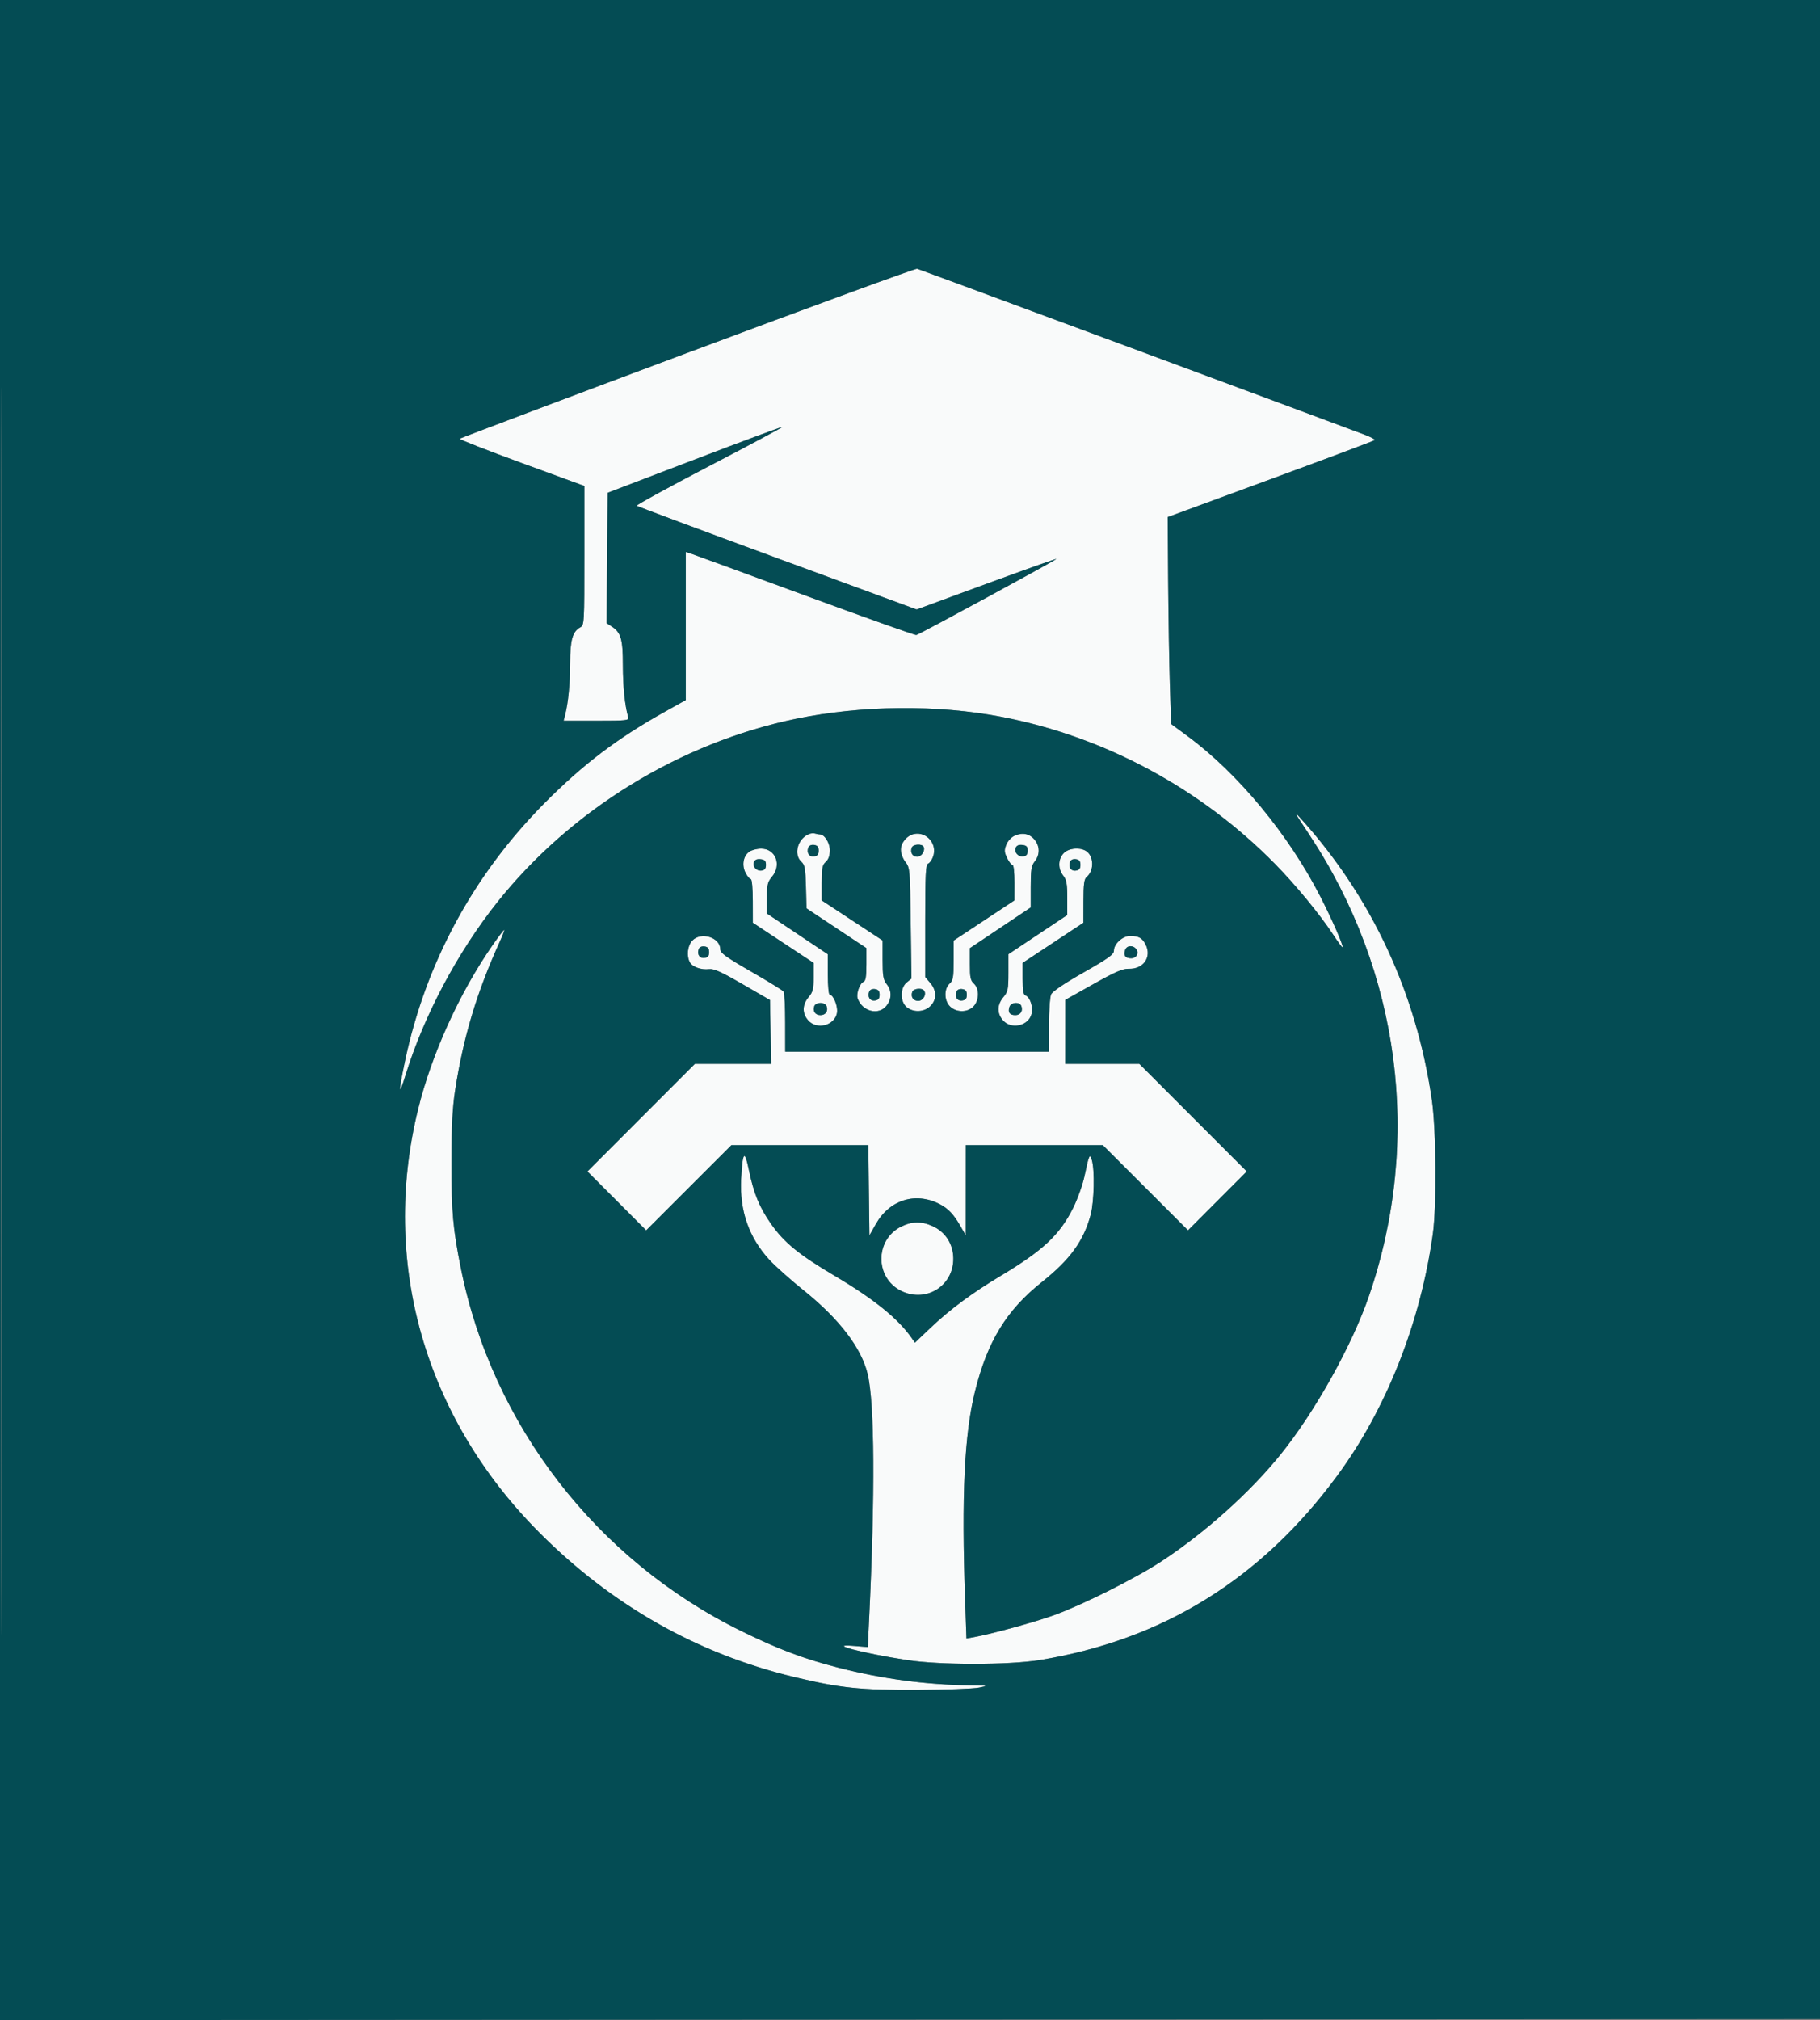
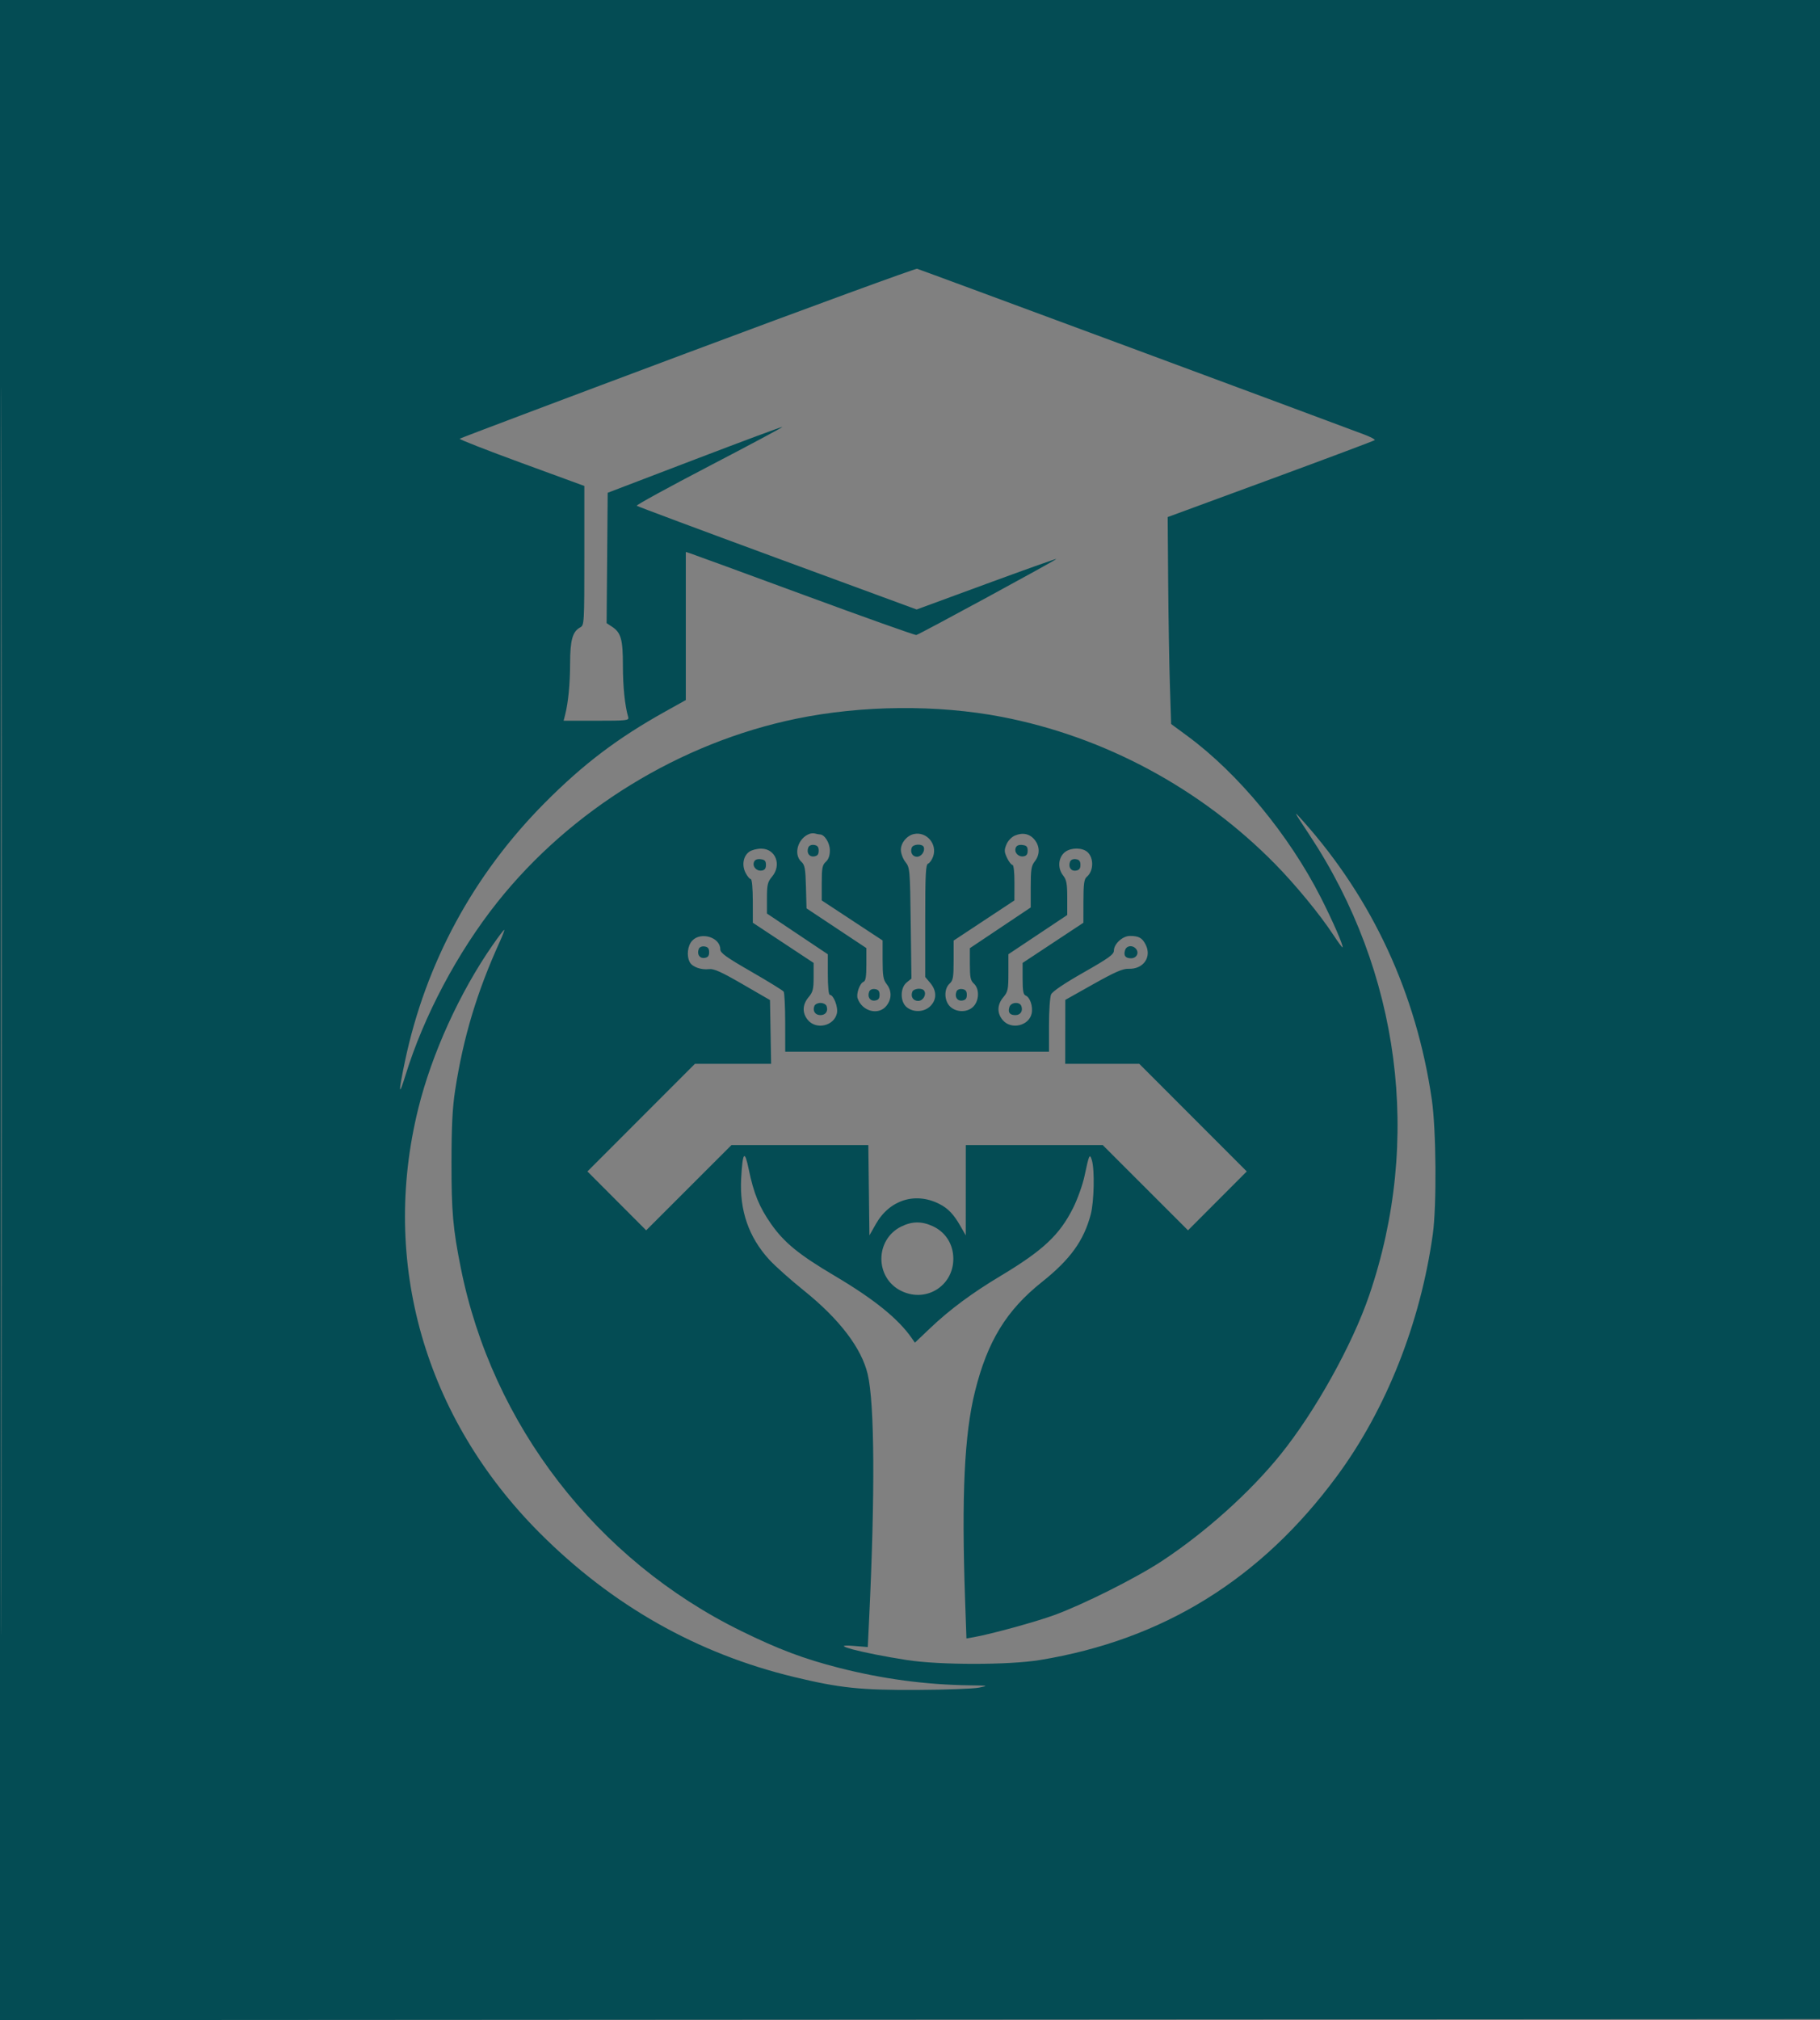
<svg xmlns="http://www.w3.org/2000/svg" width="897" height="995" viewBox="0 0 897 995">
  <rect x="0" y="0" width="897" height="995" fill="#808080" stroke="none" />
-   <path d="M 338.819 173.779 C 277.395 196.741, 226.881 215.785, 226.568 216.099 C 226.254 216.413, 239.948 221.775, 256.999 228.016 L 288 239.361 288 273.646 C 288 306.847, 287.937 307.963, 286.010 308.994 C 282.191 311.038, 281.001 315.227, 280.980 326.700 C 280.961 336.918, 280.065 346.101, 278.488 352.250 L 277.783 355 293.959 355 C 308.893 355, 310.095 354.866, 309.623 353.250 C 307.970 347.595, 307 338.173, 307 327.767 C 307 314.850, 306.069 311.585, 301.537 308.616 L 298.972 306.936 299.236 274.827 L 299.500 242.719 342.394 226.337 C 365.986 217.327, 385.434 210.101, 385.612 210.278 C 385.789 210.456, 369.558 219.129, 349.542 229.551 C 329.526 239.973, 313.453 248.775, 313.825 249.112 C 314.196 249.449, 345.385 261.083, 383.133 274.966 L 451.766 300.207 486.056 287.610 C 504.916 280.682, 520.476 275.143, 520.635 275.302 C 520.965 275.632, 453.326 312.355, 451.618 312.774 C 451.003 312.925, 426.200 304.102, 396.500 293.169 C 366.800 282.235, 341.488 272.969, 340.250 272.577 L 338 271.865 338 308.341 L 338 344.817 327.750 350.532 C 304.295 363.610, 287.468 376.365, 268.500 395.445 C 233.312 430.840, 209.758 474.353, 199.579 522.766 C 196.273 538.490, 196.383 540.864, 199.892 529.500 C 208.893 500.350, 225.530 469.023, 245.033 444.500 C 281.323 398.870, 335.251 365.779, 392.534 353.993 C 424.813 347.351, 462.030 347.014, 493.606 353.076 C 544.281 362.806, 591.794 388.337, 628.368 425.492 C 638.424 435.707, 650.464 450.330, 656.978 460.238 C 659.404 463.927, 661.525 466.808, 661.692 466.641 C 662.275 466.059, 656.764 453.427, 650.942 442 C 635.270 411.238, 610.214 380.927, 585.272 362.558 L 577.204 356.616 576.593 337.558 C 576.257 327.076, 575.873 304.141, 575.741 286.591 L 575.500 254.683 626.227 236.031 C 654.127 225.772, 677.221 217.112, 677.546 216.787 C 677.872 216.462, 675.519 215.212, 672.319 214.010 C 641.630 202.482, 453.145 132.647, 452 132.380 C 451.175 132.187, 400.244 150.817, 338.819 173.779 M 645.224 411 C 690.096 478.755, 700.917 561.572, 674.867 637.878 C 666.466 662.490, 648.074 695.478, 630.976 716.605 C 615.907 735.224, 593.984 754.864, 572.500 768.989 C 559.927 777.255, 534.146 790.186, 519.643 795.501 C 510.567 798.827, 488.441 804.895, 479.909 806.398 L 476.317 807.031 475.661 788.266 C 473.856 736.612, 475.283 706.455, 480.529 685.360 C 486.678 660.634, 496.001 645.406, 513.532 631.449 C 527.453 620.366, 534.118 611.160, 537.553 598.267 C 539.233 591.964, 539.579 576.294, 538.144 571.500 C 537.075 567.926, 536.775 568.566, 534.500 579.287 C 533.591 583.570, 531.073 590.617, 528.906 594.949 C 522.245 608.256, 514.105 615.890, 493.253 628.385 C 479.026 636.910, 468.133 644.980, 458.494 654.136 L 450.920 661.330 449.230 658.915 C 442.603 649.446, 430.637 639.803, 411.376 628.410 C 393.769 617.995, 386.509 612.075, 380.029 602.848 C 374.259 594.631, 371.466 587.823, 369.055 576.101 C 366.990 566.060, 366.011 567.203, 365.287 580.500 C 364.433 596.156, 369.005 609.373, 379.091 620.409 C 381.956 623.543, 389.604 630.366, 396.087 635.570 C 413.704 649.711, 424.601 663.975, 427.653 676.888 C 431.059 691.299, 431.319 735.776, 428.357 797.379 L 427.689 811.258 420.595 810.677 C 407.225 809.581, 424.651 814.190, 447 817.661 C 463.101 820.162, 497.215 820.158, 512.500 817.654 C 573.191 807.711, 621.472 777.834, 658.955 727.022 C 683.208 694.146, 700.034 651.717, 706.156 608 C 708.133 593.883, 707.858 556.501, 705.667 541.500 C 698.059 489.414, 676.501 442.834, 642.223 404.414 C 637.171 398.752, 637.299 399.033, 645.224 411 M 399 410.707 C 393.236 412.813, 390.899 420.789, 394.967 424.471 C 396.647 425.991, 396.976 427.798, 397.217 436.833 L 397.500 447.416 412.250 457.203 L 427 466.990 427 475.026 C 427 481.073, 426.646 483.199, 425.570 483.612 C 423.740 484.314, 421.900 489.533, 422.691 491.778 C 424.971 498.247, 433.058 500.284, 436.927 495.365 C 439.545 492.037, 439.573 487.998, 437 484.727 C 435.320 482.591, 435 480.670, 435 472.708 L 435 463.232 420 453.367 L 405 443.503 405 434.907 C 405 427.580, 405.295 426.043, 407 424.500 C 408.339 423.288, 409 421.420, 409 418.845 C 409 415.171, 406.385 411, 404.082 411 C 403.577 411, 402.564 410.811, 401.832 410.579 C 401.099 410.348, 399.825 410.405, 399 410.707 M 450.500 410.789 C 447.017 411.504, 444 415.101, 444 418.539 C 444 420.334, 444.984 422.981, 446.250 424.590 C 448.436 427.369, 448.510 428.222, 448.855 454.730 L 449.210 482.009 446.878 483.898 C 443.578 486.570, 443.581 493.433, 446.884 496.107 C 450.229 498.816, 455.530 498.561, 458.545 495.545 C 461.749 492.342, 461.732 488.023, 458.500 484.182 L 456 481.211 456 453.574 C 456 430.531, 456.238 425.846, 457.430 425.388 C 458.217 425.087, 459.332 423.487, 459.908 421.834 C 462.029 415.750, 456.718 409.514, 450.500 410.789 M 500.256 411.535 C 498.559 412.248, 496.790 414.093, 496.020 415.951 C 494.884 418.694, 494.928 419.626, 496.333 422.572 C 497.232 424.457, 498.425 426, 498.984 426 C 499.596 426, 499.992 429.477, 499.979 434.750 L 499.958 443.500 484.979 453.394 L 470 463.288 470 472.989 C 470 481.420, 469.738 482.927, 468 484.500 C 465.144 487.084, 465.309 493.002, 468.314 495.826 C 471.486 498.805, 476.957 498.739, 479.826 495.686 C 482.658 492.671, 482.747 486.986, 480 484.500 C 478.324 482.984, 478 481.420, 478 474.861 L 478 467.032 493 457 L 508 446.968 508 436.892 C 508 428.330, 508.301 426.433, 510 424.273 C 512.543 421.040, 512.551 416.971, 510.023 413.756 C 507.613 410.692, 504.139 409.902, 500.256 411.535 M 398.389 417.430 C 397.393 420.025, 398.788 422.169, 401.246 421.820 C 402.898 421.585, 403.500 420.833, 403.500 419 C 403.500 417.167, 402.898 416.415, 401.246 416.180 C 399.893 415.988, 398.750 416.488, 398.389 417.430 M 449.362 417.500 C 448.474 419.814, 449.723 422, 451.933 422 C 454.088 422, 456.008 419.276, 455.282 417.250 C 454.652 415.494, 450.057 415.688, 449.362 417.500 M 500.610 417.573 C 499.742 419.835, 501.839 422.166, 504.412 421.798 C 505.893 421.587, 506.500 420.773, 506.500 419 C 506.500 417.046, 505.927 416.434, 503.878 416.196 C 502.145 415.995, 501.037 416.462, 500.610 417.573 M 369.302 419.501 C 366.312 421.595, 365.509 426.149, 367.462 429.927 C 368.336 431.617, 369.490 433, 370.026 433 C 370.596 433, 371.009 437.453, 371.021 443.750 L 371.042 454.500 386.021 464.394 L 401 474.288 401 481.249 C 401 487.216, 400.643 488.636, 398.500 491.182 C 395.392 494.876, 395.300 499.074, 398.250 502.504 C 402.428 507.361, 411.119 505.286, 412.477 499.107 C 413.153 496.028, 410.835 490, 408.974 490 C 408.407 490, 408 485.830, 408 480.016 L 408 470.032 393 460 L 378 449.968 378 442.378 C 378 435.742, 378.314 434.416, 380.500 431.818 C 385.377 426.022, 382.271 418, 375.150 418 C 373.112 418, 370.481 418.676, 369.302 419.501 M 524.174 420.314 C 521.441 423.224, 521.367 427.925, 524 431.273 C 525.641 433.359, 526 435.330, 526 442.251 L 526 450.686 511.500 460.347 L 497 470.008 497 479.109 C 497 487.359, 496.766 488.489, 494.500 491.182 C 491.392 494.876, 491.300 499.074, 494.250 502.504 C 498.392 507.319, 507.118 505.294, 508.454 499.208 C 509.197 495.827, 507.654 491.188, 505.515 490.367 C 504.342 489.917, 504 488.037, 504 482.037 L 504 474.288 518.979 464.394 L 533.958 454.500 533.979 443.872 C 533.996 435.357, 534.319 432.980, 535.604 431.914 C 539.456 428.717, 539.081 421.184, 534.961 418.979 C 531.637 417.200, 526.503 417.836, 524.174 420.314 M 371.610 424.573 C 370.742 426.835, 372.839 429.166, 375.412 428.798 C 376.893 428.587, 377.500 427.773, 377.500 426 C 377.500 424.046, 376.927 423.434, 374.878 423.196 C 373.145 422.995, 372.037 423.462, 371.610 424.573 M 527.389 424.430 C 526.393 427.025, 527.788 429.169, 530.246 428.820 C 531.898 428.585, 532.500 427.833, 532.500 426 C 532.500 424.167, 531.898 423.415, 530.246 423.180 C 528.893 422.988, 527.750 423.488, 527.389 424.430 M 242.759 465.563 C 226.546 488.878, 212.816 519.045, 206.150 546 C 187.408 621.779, 209.304 698.281, 265.980 755.038 C 301.699 790.809, 343.637 814.531, 391.500 826.040 C 414.005 831.452, 424.023 832.500, 452 832.374 C 466.025 832.310, 479.750 831.803, 482.500 831.247 C 487.331 830.269, 487.179 830.231, 478 830.109 C 456.247 829.820, 435.036 826.987, 413.500 821.494 C 396.218 817.086, 383.646 812.351, 365.250 803.322 C 294.014 768.356, 242.551 701.740, 227.103 624.500 C 223.226 605.114, 222.500 596.870, 222.523 572.500 C 222.540 554.604, 222.997 545.575, 224.320 537 C 228.342 510.925, 235.081 488.526, 246.358 463.750 C 247.797 460.587, 248.760 458, 248.497 458 C 248.234 458, 245.652 461.403, 242.759 465.563 M 341.174 463.314 C 338.854 465.784, 338.290 470.805, 339.979 473.961 C 341.217 476.274, 345.621 477.838, 349.505 477.345 C 351.824 477.051, 355.548 478.728, 366 484.775 L 379.500 492.586 379.775 508.293 L 380.051 524 361.268 524 L 342.486 524 316.003 550.497 L 289.520 576.994 303.999 591.499 L 318.479 606.004 339.498 585.002 L 360.517 564 394.239 564 L 427.962 564 428.231 586.250 L 428.500 608.500 431.679 602.891 C 438.421 590.995, 451.137 586.989, 463 593.025 C 467.301 595.213, 470.075 598.137, 473.414 604 L 475.976 608.500 475.988 586.250 L 476 564 509.741 564 L 543.483 564 564.502 585.002 L 585.521 606.004 600.001 591.499 L 614.480 576.994 587.997 550.497 L 561.514 524 543.257 524 L 525 524 525.022 508.250 L 525.044 492.500 538.806 484.772 C 549.530 478.750, 553.373 477.075, 556.216 477.182 C 563.537 477.457, 567.794 471.370, 564.600 465.194 C 562.898 461.903, 561.235 461, 556.873 461 C 553.294 461, 549.003 464.923, 548.993 468.205 C 548.986 470.115, 546.477 471.925, 534.042 478.993 C 524.579 484.372, 518.715 488.331, 518.050 489.790 C 517.472 491.057, 517 497.923, 517 505.047 L 517 518 452 518 L 387 518 386.985 503.750 C 386.976 495.913, 386.639 489.018, 386.235 488.429 C 385.831 487.840, 378.637 483.408, 370.250 478.581 C 357.774 471.400, 355 469.399, 355 467.576 C 355 461.685, 345.466 458.746, 341.174 463.314 M 344.389 467.430 C 343.393 470.025, 344.788 472.169, 347.246 471.820 C 348.898 471.585, 349.500 470.833, 349.500 469 C 349.500 467.167, 348.898 466.415, 347.246 466.180 C 345.893 465.988, 344.750 466.488, 344.389 467.430 M 554.503 467.991 C 553.654 470.666, 554.635 472, 557.452 472 C 560.161 472, 561.550 469.368, 559.895 467.373 C 558.222 465.357, 555.230 465.700, 554.503 467.991 M 428.389 488.430 C 427.393 491.025, 428.788 493.169, 431.246 492.820 C 432.898 492.585, 433.500 491.833, 433.500 490 C 433.500 488.167, 432.898 487.415, 431.246 487.180 C 429.893 486.988, 428.750 487.488, 428.389 488.430 M 449.638 488.500 C 448.706 490.930, 450.041 493, 452.540 493 C 454.917 493, 456.718 489.970, 455.506 488.009 C 454.546 486.457, 450.286 486.814, 449.638 488.500 M 471.389 488.430 C 470.393 491.025, 471.788 493.169, 474.246 492.820 C 475.898 492.585, 476.500 491.833, 476.500 490 C 476.500 488.167, 475.898 487.415, 474.246 487.180 C 472.893 486.988, 471.750 487.488, 471.389 488.430 M 401.362 495.500 C 400.417 497.962, 401.776 500, 404.362 500 C 406.947 500, 408.306 497.962, 407.362 495.500 C 407.045 494.675, 405.695 494, 404.362 494 C 403.028 494, 401.678 494.675, 401.362 495.500 M 497.503 495.991 C 496.654 498.666, 497.635 500, 500.452 500 C 502.958 500, 504.295 497.932, 503.362 495.500 C 502.503 493.264, 498.255 493.620, 497.503 495.991 M 444.168 604.146 C 431.100 610.615, 431.148 629.536, 444.250 635.879 C 457.049 642.075, 470.957 632.553, 469.783 618.398 C 469.245 611.909, 465.512 606.590, 459.616 603.913 C 454.194 601.451, 449.469 601.522, 444.168 604.146" stroke="none" fill="#f9fafa" fill-rule="evenodd" />
  <path d="M 0 497.501 L 0 995.002 448.750 994.751 L 897.500 994.500 897.751 497.250 L 898.002 0 449.001 0 L 0 0 0 497.501 M 0.496 498 C 0.496 771.625, 0.610 883.563, 0.750 746.750 C 0.890 609.938, 0.890 386.063, 0.750 249.250 C 0.610 112.438, 0.496 224.375, 0.496 498 M 338.819 173.779 C 277.395 196.741, 226.881 215.785, 226.568 216.099 C 226.254 216.413, 239.948 221.775, 256.999 228.016 L 288 239.361 288 273.646 C 288 306.847, 287.937 307.963, 286.010 308.994 C 282.191 311.038, 281.001 315.227, 280.980 326.700 C 280.961 336.918, 280.065 346.101, 278.488 352.250 L 277.783 355 293.959 355 C 308.893 355, 310.095 354.866, 309.623 353.250 C 307.970 347.595, 307 338.173, 307 327.767 C 307 314.850, 306.069 311.585, 301.537 308.616 L 298.972 306.936 299.236 274.827 L 299.500 242.719 342.394 226.337 C 365.986 217.327, 385.434 210.101, 385.612 210.278 C 385.789 210.456, 369.558 219.129, 349.542 229.551 C 329.526 239.973, 313.453 248.775, 313.825 249.112 C 314.196 249.449, 345.385 261.083, 383.133 274.966 L 451.766 300.207 486.056 287.610 C 504.916 280.682, 520.476 275.143, 520.635 275.302 C 520.965 275.632, 453.326 312.355, 451.618 312.774 C 451.003 312.925, 426.200 304.102, 396.500 293.169 C 366.800 282.235, 341.488 272.969, 340.250 272.577 L 338 271.865 338 308.341 L 338 344.817 327.750 350.532 C 304.295 363.610, 287.468 376.365, 268.500 395.445 C 233.312 430.840, 209.758 474.353, 199.579 522.766 C 196.273 538.490, 196.383 540.864, 199.892 529.500 C 208.893 500.350, 225.530 469.023, 245.033 444.500 C 281.323 398.870, 335.251 365.779, 392.534 353.993 C 424.813 347.351, 462.030 347.014, 493.606 353.076 C 544.281 362.806, 591.794 388.337, 628.368 425.492 C 638.424 435.707, 650.464 450.330, 656.978 460.238 C 659.404 463.927, 661.525 466.808, 661.692 466.641 C 662.275 466.059, 656.764 453.427, 650.942 442 C 635.270 411.238, 610.214 380.927, 585.272 362.558 L 577.204 356.616 576.593 337.558 C 576.257 327.076, 575.873 304.141, 575.741 286.591 L 575.500 254.683 626.227 236.031 C 654.127 225.772, 677.221 217.112, 677.546 216.787 C 677.872 216.462, 675.519 215.212, 672.319 214.010 C 641.630 202.482, 453.145 132.647, 452 132.380 C 451.175 132.187, 400.244 150.817, 338.819 173.779 M 645.224 411 C 690.096 478.755, 700.917 561.572, 674.867 637.878 C 666.466 662.490, 648.074 695.478, 630.976 716.605 C 615.907 735.224, 593.984 754.864, 572.500 768.989 C 559.927 777.255, 534.146 790.186, 519.643 795.501 C 510.567 798.827, 488.441 804.895, 479.909 806.398 L 476.317 807.031 475.661 788.266 C 473.856 736.612, 475.283 706.455, 480.529 685.360 C 486.678 660.634, 496.001 645.406, 513.532 631.449 C 527.453 620.366, 534.118 611.160, 537.553 598.267 C 539.233 591.964, 539.579 576.294, 538.144 571.500 C 537.075 567.926, 536.775 568.566, 534.500 579.287 C 533.591 583.570, 531.073 590.617, 528.906 594.949 C 522.245 608.256, 514.105 615.890, 493.253 628.385 C 479.026 636.910, 468.133 644.980, 458.494 654.136 L 450.920 661.330 449.230 658.915 C 442.603 649.446, 430.637 639.803, 411.376 628.410 C 393.769 617.995, 386.509 612.075, 380.029 602.848 C 374.259 594.631, 371.466 587.823, 369.055 576.101 C 366.990 566.060, 366.011 567.203, 365.287 580.500 C 364.433 596.156, 369.005 609.373, 379.091 620.409 C 381.956 623.543, 389.604 630.366, 396.087 635.570 C 413.704 649.711, 424.601 663.975, 427.653 676.888 C 431.059 691.299, 431.319 735.776, 428.357 797.379 L 427.689 811.258 420.595 810.677 C 407.225 809.581, 424.651 814.190, 447 817.661 C 463.101 820.162, 497.215 820.158, 512.500 817.654 C 573.191 807.711, 621.472 777.834, 658.955 727.022 C 683.208 694.146, 700.034 651.717, 706.156 608 C 708.133 593.883, 707.858 556.501, 705.667 541.500 C 698.059 489.414, 676.501 442.834, 642.223 404.414 C 637.171 398.752, 637.299 399.033, 645.224 411 M 399 410.707 C 393.236 412.813, 390.899 420.789, 394.967 424.471 C 396.647 425.991, 396.976 427.798, 397.217 436.833 L 397.500 447.416 412.250 457.203 L 427 466.990 427 475.026 C 427 481.073, 426.646 483.199, 425.570 483.612 C 423.740 484.314, 421.900 489.533, 422.691 491.778 C 424.971 498.247, 433.058 500.284, 436.927 495.365 C 439.545 492.037, 439.573 487.998, 437 484.727 C 435.320 482.591, 435 480.670, 435 472.708 L 435 463.232 420 453.367 L 405 443.503 405 434.907 C 405 427.580, 405.295 426.043, 407 424.500 C 408.339 423.288, 409 421.420, 409 418.845 C 409 415.171, 406.385 411, 404.082 411 C 403.577 411, 402.564 410.811, 401.832 410.579 C 401.099 410.348, 399.825 410.405, 399 410.707 M 450.500 410.789 C 447.017 411.504, 444 415.101, 444 418.539 C 444 420.334, 444.984 422.981, 446.250 424.590 C 448.436 427.369, 448.510 428.222, 448.855 454.730 L 449.210 482.009 446.878 483.898 C 443.578 486.570, 443.581 493.433, 446.884 496.107 C 450.229 498.816, 455.530 498.561, 458.545 495.545 C 461.749 492.342, 461.732 488.023, 458.500 484.182 L 456 481.211 456 453.574 C 456 430.531, 456.238 425.846, 457.430 425.388 C 458.217 425.087, 459.332 423.487, 459.908 421.834 C 462.029 415.750, 456.718 409.514, 450.500 410.789 M 500.256 411.535 C 498.559 412.248, 496.790 414.093, 496.020 415.951 C 494.884 418.694, 494.928 419.626, 496.333 422.572 C 497.232 424.457, 498.425 426, 498.984 426 C 499.596 426, 499.992 429.477, 499.979 434.750 L 499.958 443.500 484.979 453.394 L 470 463.288 470 472.989 C 470 481.420, 469.738 482.927, 468 484.500 C 465.144 487.084, 465.309 493.002, 468.314 495.826 C 471.486 498.805, 476.957 498.739, 479.826 495.686 C 482.658 492.671, 482.747 486.986, 480 484.500 C 478.324 482.984, 478 481.420, 478 474.861 L 478 467.032 493 457 L 508 446.968 508 436.892 C 508 428.330, 508.301 426.433, 510 424.273 C 512.543 421.040, 512.551 416.971, 510.023 413.756 C 507.613 410.692, 504.139 409.902, 500.256 411.535 M 398.389 417.430 C 397.393 420.025, 398.788 422.169, 401.246 421.820 C 402.898 421.585, 403.500 420.833, 403.500 419 C 403.500 417.167, 402.898 416.415, 401.246 416.180 C 399.893 415.988, 398.750 416.488, 398.389 417.430 M 449.362 417.500 C 448.474 419.814, 449.723 422, 451.933 422 C 454.088 422, 456.008 419.276, 455.282 417.250 C 454.652 415.494, 450.057 415.688, 449.362 417.500 M 500.610 417.573 C 499.742 419.835, 501.839 422.166, 504.412 421.798 C 505.893 421.587, 506.500 420.773, 506.500 419 C 506.500 417.046, 505.927 416.434, 503.878 416.196 C 502.145 415.995, 501.037 416.462, 500.610 417.573 M 369.302 419.501 C 366.312 421.595, 365.509 426.149, 367.462 429.927 C 368.336 431.617, 369.490 433, 370.026 433 C 370.596 433, 371.009 437.453, 371.021 443.750 L 371.042 454.500 386.021 464.394 L 401 474.288 401 481.249 C 401 487.216, 400.643 488.636, 398.500 491.182 C 395.392 494.876, 395.300 499.074, 398.250 502.504 C 402.428 507.361, 411.119 505.286, 412.477 499.107 C 413.153 496.028, 410.835 490, 408.974 490 C 408.407 490, 408 485.830, 408 480.016 L 408 470.032 393 460 L 378 449.968 378 442.378 C 378 435.742, 378.314 434.416, 380.500 431.818 C 385.377 426.022, 382.271 418, 375.150 418 C 373.112 418, 370.481 418.676, 369.302 419.501 M 524.174 420.314 C 521.441 423.224, 521.367 427.925, 524 431.273 C 525.641 433.359, 526 435.330, 526 442.251 L 526 450.686 511.500 460.347 L 497 470.008 497 479.109 C 497 487.359, 496.766 488.489, 494.500 491.182 C 491.392 494.876, 491.300 499.074, 494.250 502.504 C 498.392 507.319, 507.118 505.294, 508.454 499.208 C 509.197 495.827, 507.654 491.188, 505.515 490.367 C 504.342 489.917, 504 488.037, 504 482.037 L 504 474.288 518.979 464.394 L 533.958 454.500 533.979 443.872 C 533.996 435.357, 534.319 432.980, 535.604 431.914 C 539.456 428.717, 539.081 421.184, 534.961 418.979 C 531.637 417.200, 526.503 417.836, 524.174 420.314 M 371.610 424.573 C 370.742 426.835, 372.839 429.166, 375.412 428.798 C 376.893 428.587, 377.500 427.773, 377.500 426 C 377.500 424.046, 376.927 423.434, 374.878 423.196 C 373.145 422.995, 372.037 423.462, 371.610 424.573 M 527.389 424.430 C 526.393 427.025, 527.788 429.169, 530.246 428.820 C 531.898 428.585, 532.500 427.833, 532.500 426 C 532.500 424.167, 531.898 423.415, 530.246 423.180 C 528.893 422.988, 527.750 423.488, 527.389 424.430 M 242.759 465.563 C 226.546 488.878, 212.816 519.045, 206.150 546 C 187.408 621.779, 209.304 698.281, 265.980 755.038 C 301.699 790.809, 343.637 814.531, 391.500 826.040 C 414.005 831.452, 424.023 832.500, 452 832.374 C 466.025 832.310, 479.750 831.803, 482.500 831.247 C 487.331 830.269, 487.179 830.231, 478 830.109 C 456.247 829.820, 435.036 826.987, 413.500 821.494 C 396.218 817.086, 383.646 812.351, 365.250 803.322 C 294.014 768.356, 242.551 701.740, 227.103 624.500 C 223.226 605.114, 222.500 596.870, 222.523 572.500 C 222.540 554.604, 222.997 545.575, 224.320 537 C 228.342 510.925, 235.081 488.526, 246.358 463.750 C 247.797 460.587, 248.760 458, 248.497 458 C 248.234 458, 245.652 461.403, 242.759 465.563 M 341.174 463.314 C 338.854 465.784, 338.290 470.805, 339.979 473.961 C 341.217 476.274, 345.621 477.838, 349.505 477.345 C 351.824 477.051, 355.548 478.728, 366 484.775 L 379.500 492.586 379.775 508.293 L 380.051 524 361.268 524 L 342.486 524 316.003 550.497 L 289.520 576.994 303.999 591.499 L 318.479 606.004 339.498 585.002 L 360.517 564 394.239 564 L 427.962 564 428.231 586.250 L 428.500 608.500 431.679 602.891 C 438.421 590.995, 451.137 586.989, 463 593.025 C 467.301 595.213, 470.075 598.137, 473.414 604 L 475.976 608.500 475.988 586.250 L 476 564 509.741 564 L 543.483 564 564.502 585.002 L 585.521 606.004 600.001 591.499 L 614.480 576.994 587.997 550.497 L 561.514 524 543.257 524 L 525 524 525.022 508.250 L 525.044 492.500 538.806 484.772 C 549.530 478.750, 553.373 477.075, 556.216 477.182 C 563.537 477.457, 567.794 471.370, 564.600 465.194 C 562.898 461.903, 561.235 461, 556.873 461 C 553.294 461, 549.003 464.923, 548.993 468.205 C 548.986 470.115, 546.477 471.925, 534.042 478.993 C 524.579 484.372, 518.715 488.331, 518.050 489.790 C 517.472 491.057, 517 497.923, 517 505.047 L 517 518 452 518 L 387 518 386.985 503.750 C 386.976 495.913, 386.639 489.018, 386.235 488.429 C 385.831 487.840, 378.637 483.408, 370.250 478.581 C 357.774 471.400, 355 469.399, 355 467.576 C 355 461.685, 345.466 458.746, 341.174 463.314 M 344.389 467.430 C 343.393 470.025, 344.788 472.169, 347.246 471.820 C 348.898 471.585, 349.500 470.833, 349.500 469 C 349.500 467.167, 348.898 466.415, 347.246 466.180 C 345.893 465.988, 344.750 466.488, 344.389 467.430 M 554.503 467.991 C 553.654 470.666, 554.635 472, 557.452 472 C 560.161 472, 561.550 469.368, 559.895 467.373 C 558.222 465.357, 555.230 465.700, 554.503 467.991 M 428.389 488.430 C 427.393 491.025, 428.788 493.169, 431.246 492.820 C 432.898 492.585, 433.500 491.833, 433.500 490 C 433.500 488.167, 432.898 487.415, 431.246 487.180 C 429.893 486.988, 428.750 487.488, 428.389 488.430 M 449.638 488.500 C 448.706 490.930, 450.041 493, 452.540 493 C 454.917 493, 456.718 489.970, 455.506 488.009 C 454.546 486.457, 450.286 486.814, 449.638 488.500 M 471.389 488.430 C 470.393 491.025, 471.788 493.169, 474.246 492.820 C 475.898 492.585, 476.500 491.833, 476.500 490 C 476.500 488.167, 475.898 487.415, 474.246 487.180 C 472.893 486.988, 471.750 487.488, 471.389 488.430 M 401.362 495.500 C 400.417 497.962, 401.776 500, 404.362 500 C 406.947 500, 408.306 497.962, 407.362 495.500 C 407.045 494.675, 405.695 494, 404.362 494 C 403.028 494, 401.678 494.675, 401.362 495.500 M 497.503 495.991 C 496.654 498.666, 497.635 500, 500.452 500 C 502.958 500, 504.295 497.932, 503.362 495.500 C 502.503 493.264, 498.255 493.620, 497.503 495.991 M 444.168 604.146 C 431.100 610.615, 431.148 629.536, 444.250 635.879 C 457.049 642.075, 470.957 632.553, 469.783 618.398 C 469.245 611.909, 465.512 606.590, 459.616 603.913 C 454.194 601.451, 449.469 601.522, 444.168 604.146" stroke="none" fill="#044c54" fill-rule="evenodd" />
</svg>